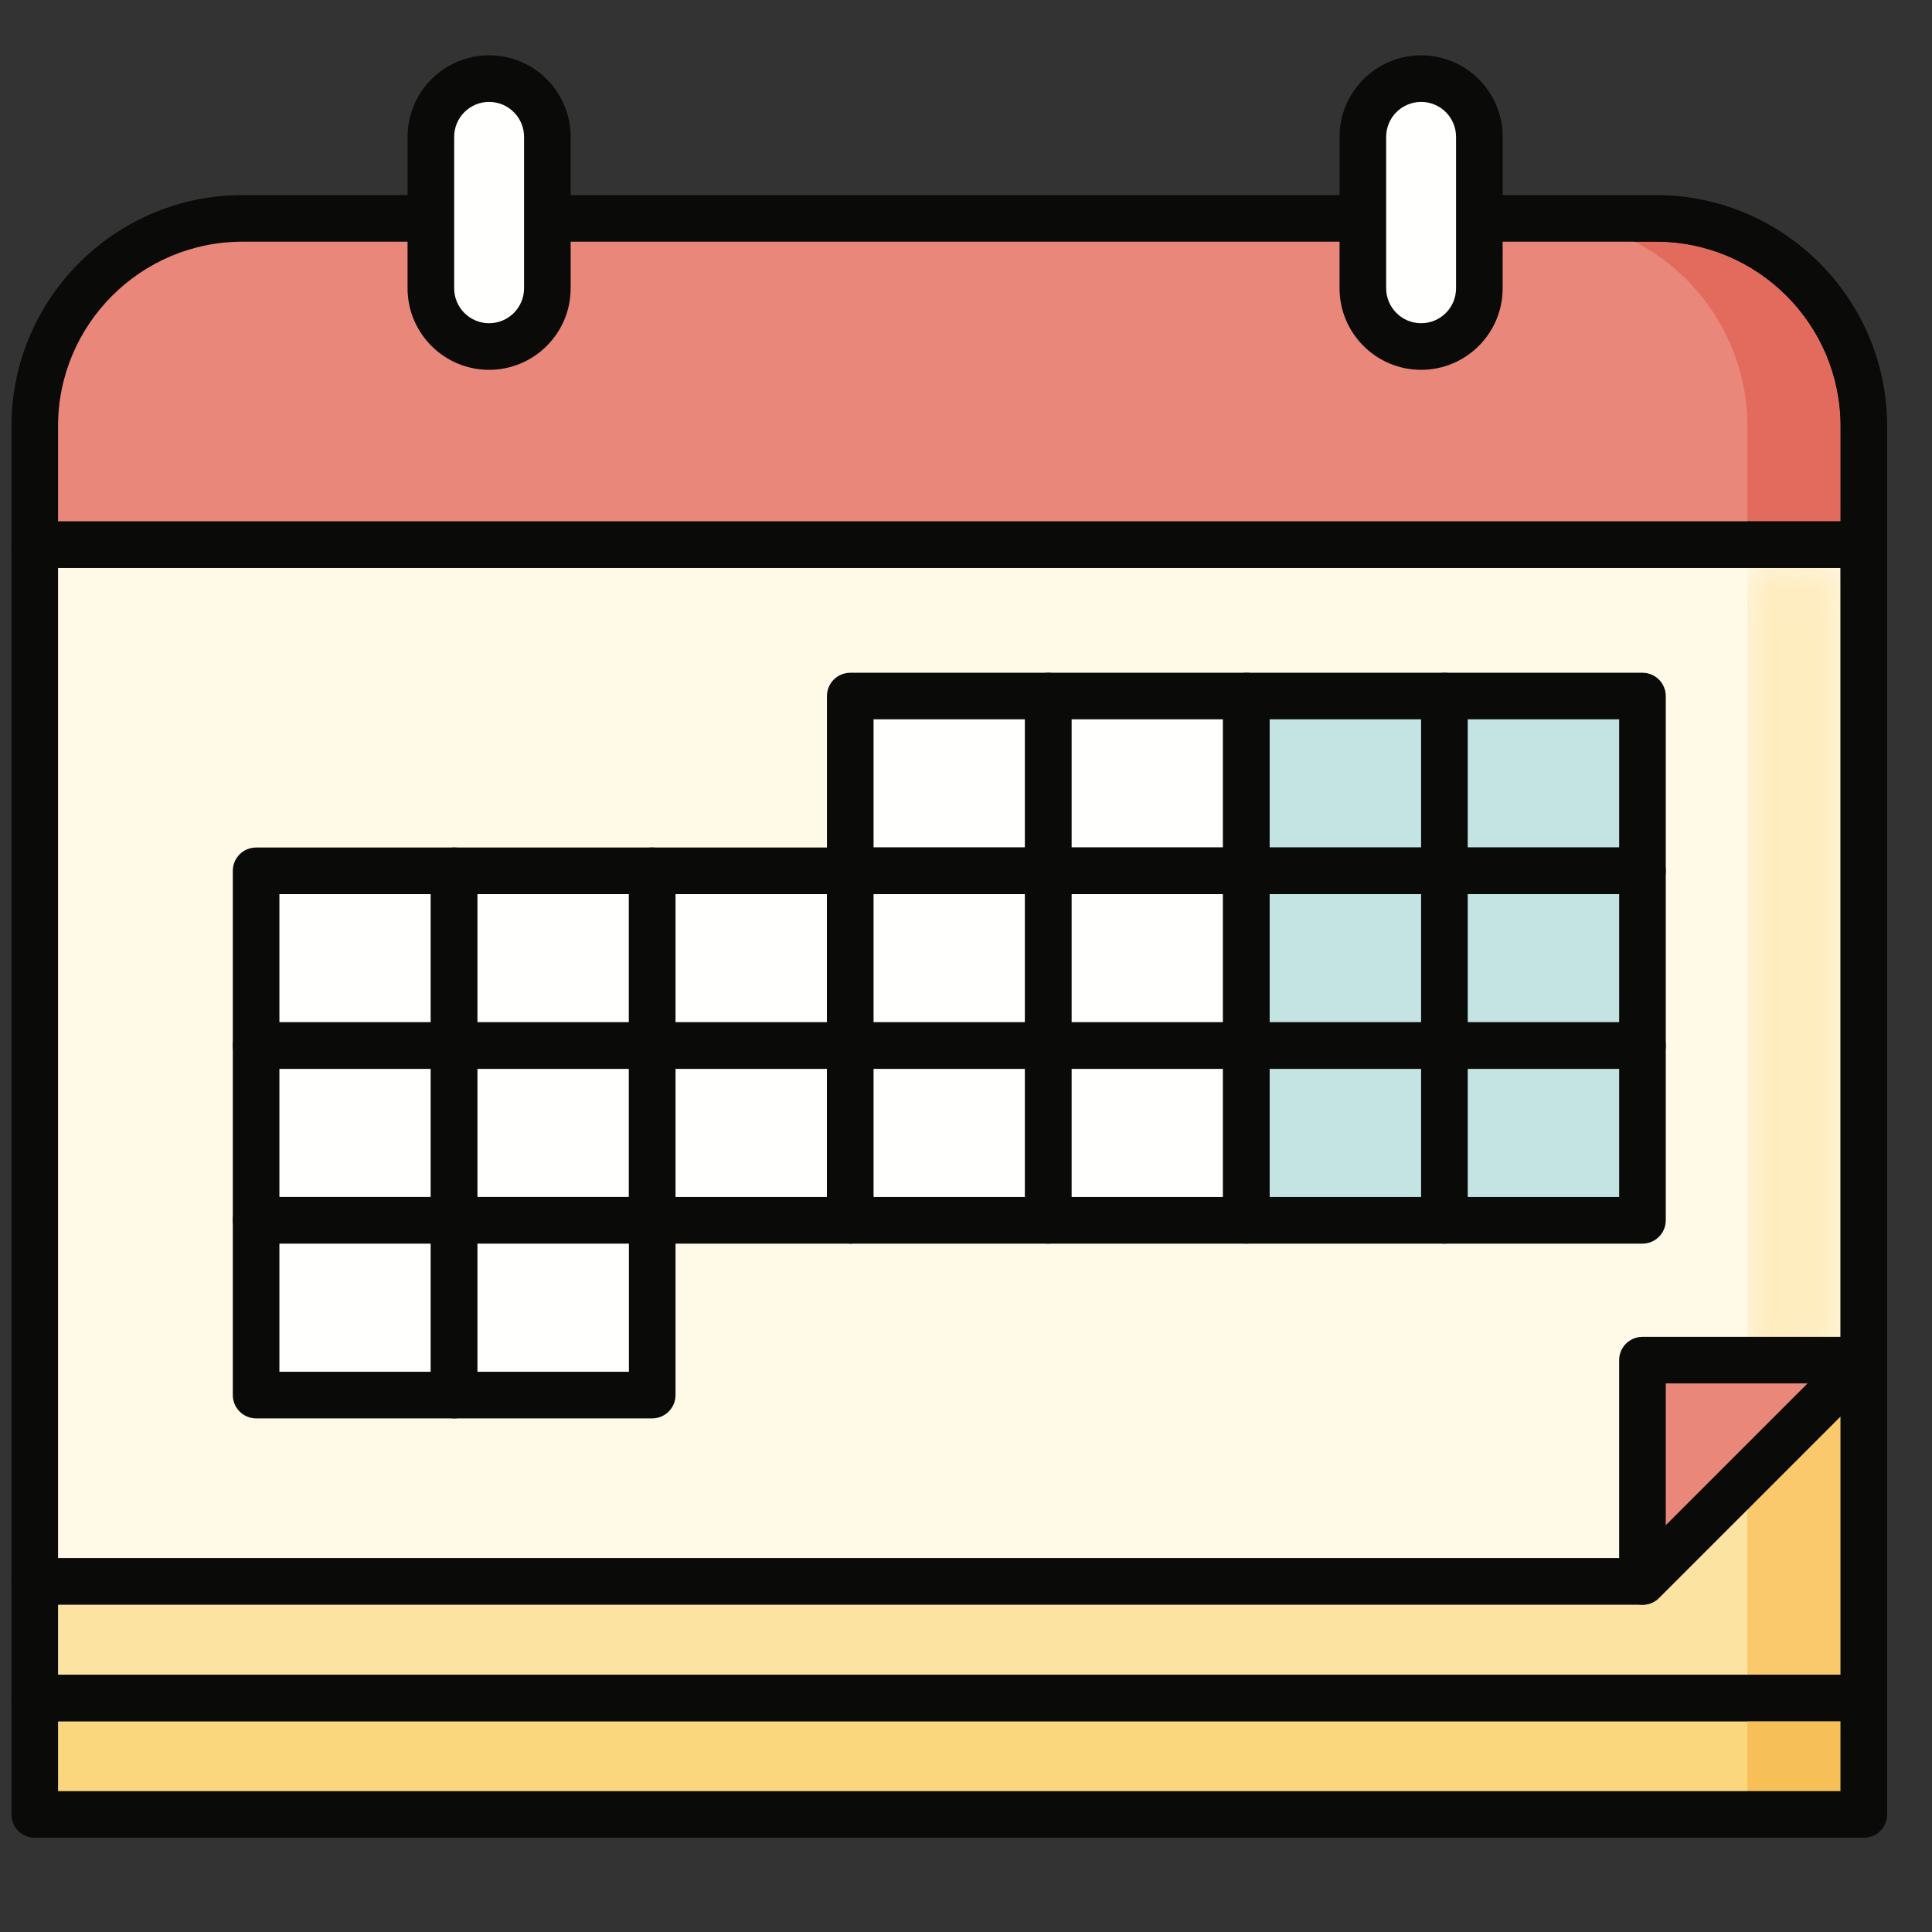
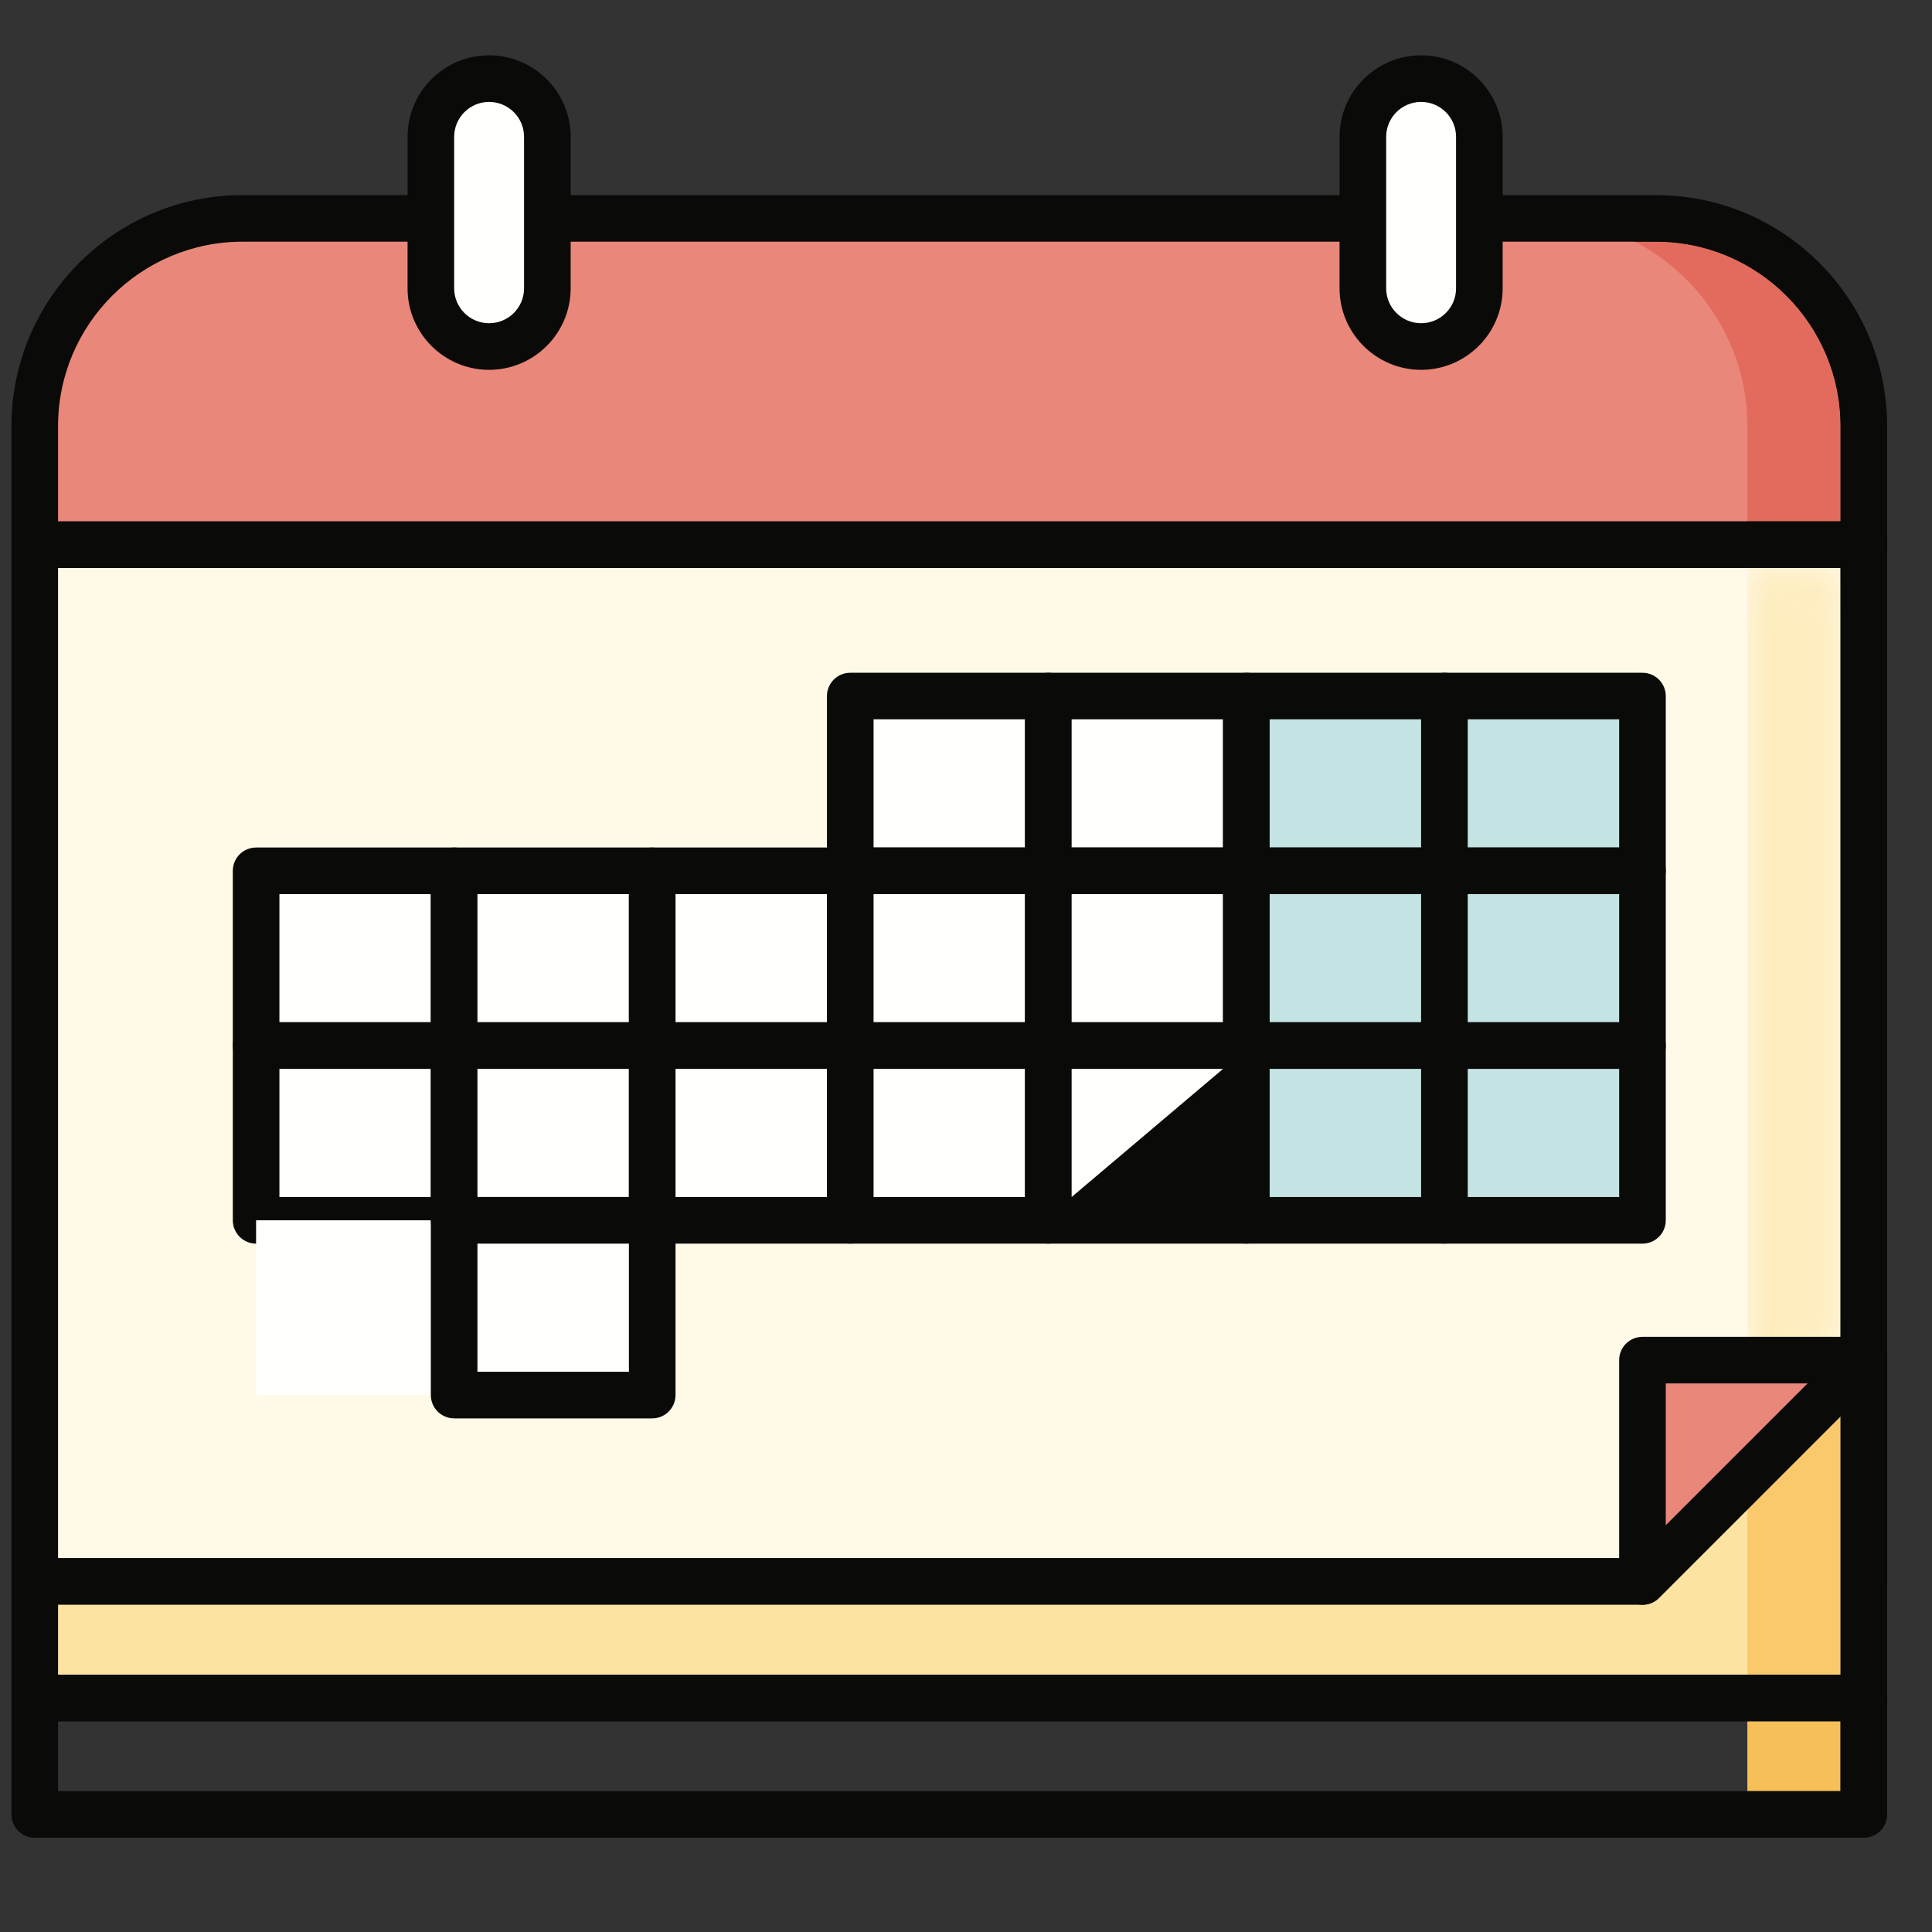
<svg xmlns="http://www.w3.org/2000/svg" xmlns:xlink="http://www.w3.org/1999/xlink" width="40px" height="40px" viewBox="0 0 40 40" version="1.1">
  <rect x="0" y="0" width="40" height="40" fill="#333333" stroke="none" />
  <title>Sostenible_40x40</title>
  <desc>Created with Sketch.</desc>
  <defs>
    <polygon id="path-1" points="0.017 18.21 0.017 0.078 1.946 0.078 1.946 16.28" />
  </defs>
  <g id="Sostenible_40x40" stroke="none" stroke-width="1" fill="none" fill-rule="evenodd">
    <g id="shutterstock_1254828205-(1)" transform="translate(0, 1)">
      <polygon id="Fill-21" fill="#FFF9E8" points="0.719 31.743 38.589 31.743 38.589 10.275 0.719 10.275" />
      <path d="M1.202,31.26 L38.106,31.26 L38.106,10.758 L1.202,10.758 L1.202,31.26 Z M38.589,32.225 L0.719,32.225 C0.453,32.225 0.237,32.009 0.237,31.743 L0.237,10.275 C0.237,10.009 0.453,9.793 0.719,9.793 L38.589,9.793 C38.855,9.793 39.071,10.009 39.071,10.275 L39.071,31.743 C39.071,32.009 38.855,32.225 38.589,32.225 L38.589,32.225 Z" id="Fill-22" fill="#0A0B09" />
      <g id="Group-25" transform="translate(36.16, 10.68)">
        <mask id="mask-2" fill="white">
          <use xlink:href="#path-1" />
        </mask>
        <g id="Clip-24" />
        <polygon id="Fill-23" fill="#FEECBD" mask="url(#mask-2)" points="0.017 18.21 1.946 18.21 1.946 0.078 0.017 0.078" />
      </g>
      <path d="M38.106,26.96 L38.106,10.758 L38.589,10.758 L38.589,26.677 L38.588,26.677 C38.463,26.677 38.34,26.726 38.248,26.819 L38.106,26.96" id="Fill-26" fill="#0A0B09" />
-       <polygon id="Fill-27" fill="#FAD67C" points="0.719 36.567 38.589 36.567 38.589 34.155 0.719 34.155" />
      <path d="M1.202,36.084 L38.106,36.084 L38.106,34.637 L1.202,34.637 L1.202,36.084 Z M38.589,37.049 L0.719,37.049 C0.453,37.049 0.237,36.833 0.237,36.567 L0.237,34.155 C0.237,33.888 0.453,33.672 0.719,33.672 L38.589,33.672 C38.855,33.672 39.071,33.888 39.071,34.155 L39.071,36.567 C39.071,36.833 38.855,37.049 38.589,37.049 L38.589,37.049 Z" id="Fill-28" fill="#0A0B09" />
      <polygon id="Fill-29" fill="#F7BF57" points="36.177 36.084 38.106 36.084 38.106 34.637 36.177 34.637" />
      <polyline id="Fill-30" fill="#0A0B09" points="38.589 36.567 36.177 36.567 36.177 36.084 38.106 36.084 38.106 34.637 38.589 34.637 38.589 36.567" />
      <path d="M34.287,3.522 L5.021,3.522 C2.655,3.522 0.719,5.457 0.719,7.823 L0.719,10.275 L38.589,10.275 L38.589,7.823 C38.589,5.457 36.653,3.522 34.287,3.522" id="Fill-31" fill="#E9887A" />
      <path d="M1.202,9.793 L38.106,9.793 L38.106,7.823 C38.106,5.717 36.393,4.004 34.287,4.004 L5.021,4.004 C2.915,4.004 1.202,5.717 1.202,7.823 L1.202,9.793 M38.589,10.758 L0.719,10.758 C0.453,10.758 0.237,10.542 0.237,10.275 L0.237,7.823 C0.237,5.185 2.383,3.039 5.021,3.039 L34.287,3.039 C36.925,3.039 39.071,5.185 39.071,7.823 L39.071,10.275 C39.071,10.542 38.855,10.758 38.589,10.758" id="Fill-32" fill="#0A0B09" />
      <path d="M38.106,9.793 L36.177,9.793 L36.177,7.823 C36.177,6.167 35.228,4.722 33.848,4.004 L34.287,4.004 C36.393,4.004 38.106,5.717 38.106,7.823 L38.106,9.793" id="Fill-33" fill="#E36B5E" />
      <path d="M38.589,10.275 L36.177,10.275 L36.177,9.793 L38.106,9.793 L38.106,7.823 C38.106,5.717 36.393,4.004 34.287,4.004 L33.848,4.004 C33.256,3.696 32.585,3.522 31.875,3.522 L34.287,3.522 C36.653,3.522 38.589,5.457 38.589,7.823 L38.589,10.275" id="Fill-34" fill="#0A0B09" />
      <path d="M10.126,6.175 L10.126,6.175 C9.463,6.175 8.92,5.632 8.92,4.969 L8.92,1.833 C8.92,1.17 9.463,0.627 10.126,0.627 C10.79,0.627 11.332,1.17 11.332,1.833 L11.332,4.969 C11.332,5.632 10.79,6.175 10.126,6.175" id="Fill-35" fill="#FFFFFE" />
      <path d="M10.126,1.11 C9.727,1.11 9.403,1.434 9.403,1.833 L9.403,4.969 C9.403,5.368 9.727,5.692 10.126,5.692 C10.525,5.692 10.85,5.368 10.85,4.969 L10.85,1.833 C10.85,1.434 10.525,1.11 10.126,1.11 Z M10.126,6.657 C9.195,6.657 8.438,5.9 8.438,4.969 L8.438,1.833 C8.438,0.902 9.195,0.145 10.126,0.145 C11.057,0.145 11.815,0.902 11.815,1.833 L11.815,4.969 C11.815,5.9 11.057,6.657 10.126,6.657 L10.126,6.657 Z" id="Fill-36" fill="#0A0B09" />
      <path d="M29.423,6.175 L29.423,6.175 C28.759,6.175 28.217,5.632 28.217,4.969 L28.217,1.833 C28.217,1.17 28.759,0.627 29.423,0.627 C30.086,0.627 30.629,1.17 30.629,1.833 L30.629,4.969 C30.629,5.632 30.086,6.175 29.423,6.175" id="Fill-37" fill="#FFFFFE" />
      <path d="M29.423,1.11 C29.024,1.11 28.699,1.434 28.699,1.833 L28.699,4.969 C28.699,5.368 29.024,5.692 29.423,5.692 C29.822,5.692 30.146,5.368 30.146,4.969 L30.146,1.833 C30.146,1.434 29.822,1.11 29.423,1.11 Z M29.423,6.657 C28.492,6.657 27.734,5.9 27.734,4.969 L27.734,1.833 C27.734,0.902 28.492,0.145 29.423,0.145 C30.354,0.145 31.111,0.902 31.111,1.833 L31.111,4.969 C31.111,5.9 30.354,6.657 29.423,6.657 L29.423,6.657 Z" id="Fill-38" fill="#0A0B09" />
      <polygon id="Fill-39" fill="#FFFFFE" points="5.302 20.647 9.403 20.647 9.403 17.029 5.302 17.029" />
      <path d="M5.785,20.165 L8.92,20.165 L8.92,17.512 L5.785,17.512 L5.785,20.165 Z M9.403,21.13 L5.302,21.13 C5.036,21.13 4.82,20.914 4.82,20.647 L4.82,17.029 C4.82,16.763 5.036,16.547 5.302,16.547 L9.403,16.547 C9.669,16.547 9.885,16.763 9.885,17.029 L9.885,20.647 C9.885,20.914 9.669,21.13 9.403,21.13 L9.403,21.13 Z" id="Fill-40" fill="#0A0B09" />
      <polygon id="Fill-41" fill="#FFFFFE" points="5.302 24.265 9.403 24.265 9.403 20.647 5.302 20.647" />
      <path d="M5.785,23.783 L8.92,23.783 L8.92,21.13 L5.785,21.13 L5.785,23.783 Z M9.403,24.748 L5.302,24.748 C5.036,24.748 4.82,24.532 4.82,24.265 L4.82,20.647 C4.82,20.381 5.036,20.165 5.302,20.165 L9.403,20.165 C9.669,20.165 9.885,20.381 9.885,20.647 L9.885,24.265 C9.885,24.532 9.669,24.748 9.403,24.748 L9.403,24.748 Z" id="Fill-42" fill="#0A0B09" />
      <polygon id="Fill-43" fill="#FFFFFE" points="5.302 27.883 9.403 27.883 9.403 24.265 5.302 24.265" />
-       <path d="M5.785,27.401 L8.92,27.401 L8.92,24.748 L5.785,24.748 L5.785,27.401 Z M9.403,28.366 L5.302,28.366 C5.036,28.366 4.82,28.15 4.82,27.883 L4.82,24.265 C4.82,23.999 5.036,23.783 5.302,23.783 L9.403,23.783 C9.669,23.783 9.885,23.999 9.885,24.265 L9.885,27.883 C9.885,28.15 9.669,28.366 9.403,28.366 L9.403,28.366 Z" id="Fill-44" fill="#0A0B09" />
      <polygon id="Fill-45" fill="#FFFFFE" points="9.403 20.647 13.503 20.647 13.503 17.029 9.403 17.029" />
      <path d="M9.885,20.165 L13.021,20.165 L13.021,17.512 L9.885,17.512 L9.885,20.165 Z M13.503,21.13 L9.403,21.13 C9.136,21.13 8.92,20.914 8.92,20.647 L8.92,17.029 C8.92,16.763 9.136,16.547 9.403,16.547 L13.503,16.547 C13.77,16.547 13.986,16.763 13.986,17.029 L13.986,20.647 C13.986,20.914 13.77,21.13 13.503,21.13 L13.503,21.13 Z" id="Fill-46" fill="#0A0B09" />
      <polygon id="Fill-47" fill="#FFFFFE" points="9.403 24.265 13.503 24.265 13.503 20.647 9.403 20.647" />
      <path d="M9.885,23.783 L13.021,23.783 L13.021,21.13 L9.885,21.13 L9.885,23.783 Z M13.503,24.748 L9.403,24.748 C9.136,24.748 8.92,24.532 8.92,24.265 L8.92,20.647 C8.92,20.381 9.136,20.165 9.403,20.165 L13.503,20.165 C13.77,20.165 13.986,20.381 13.986,20.647 L13.986,24.265 C13.986,24.532 13.77,24.748 13.503,24.748 L13.503,24.748 Z" id="Fill-48" fill="#0A0B09" />
      <polygon id="Fill-49" fill="#FFFFFE" points="9.403 27.883 13.503 27.883 13.503 24.265 9.403 24.265" />
      <path d="M9.885,27.401 L13.021,27.401 L13.021,24.748 L9.885,24.748 L9.885,27.401 Z M13.503,28.366 L9.403,28.366 C9.136,28.366 8.92,28.15 8.92,27.883 L8.92,24.265 C8.92,23.999 9.136,23.783 9.403,23.783 L13.503,23.783 C13.77,23.783 13.986,23.999 13.986,24.265 L13.986,27.883 C13.986,28.15 13.77,28.366 13.503,28.366 L13.503,28.366 Z" id="Fill-50" fill="#0A0B09" />
      <polygon id="Fill-51" fill="#FFFFFE" points="13.503 20.647 17.604 20.647 17.604 17.029 13.503 17.029" />
      <path d="M13.986,20.165 L17.121,20.165 L17.121,17.512 L13.986,17.512 L13.986,20.165 Z M17.604,21.13 L13.503,21.13 C13.237,21.13 13.021,20.914 13.021,20.647 L13.021,17.029 C13.021,16.763 13.237,16.547 13.503,16.547 L17.604,16.547 C17.87,16.547 18.086,16.763 18.086,17.029 L18.086,20.647 C18.086,20.914 17.87,21.13 17.604,21.13 L17.604,21.13 Z" id="Fill-52" fill="#0A0B09" />
      <polygon id="Fill-53" fill="#FFFFFE" points="13.503 24.265 17.604 24.265 17.604 20.647 13.503 20.647" />
      <path d="M13.986,23.783 L17.121,23.783 L17.121,21.13 L13.986,21.13 L13.986,23.783 Z M17.604,24.748 L13.503,24.748 C13.237,24.748 13.021,24.532 13.021,24.265 L13.021,20.647 C13.021,20.381 13.237,20.165 13.503,20.165 L17.604,20.165 C17.87,20.165 18.086,20.381 18.086,20.647 L18.086,24.265 C18.086,24.532 17.87,24.748 17.604,24.748 L17.604,24.748 Z" id="Fill-54" fill="#0A0B09" />
      <polygon id="Fill-55" fill="#FFFFFE" points="17.604 17.029 21.704 17.029 21.704 13.411 17.604 13.411" />
      <path d="M18.086,16.547 L21.222,16.547 L21.222,13.893 L18.086,13.893 L18.086,16.547 Z M21.704,17.512 L17.604,17.512 C17.337,17.512 17.121,17.295 17.121,17.029 L17.121,13.411 C17.121,13.145 17.337,12.929 17.604,12.929 L21.704,12.929 C21.971,12.929 22.187,13.145 22.187,13.411 L22.187,17.029 C22.187,17.295 21.971,17.512 21.704,17.512 L21.704,17.512 Z" id="Fill-56" fill="#0A0B09" />
      <polygon id="Fill-57" fill="#FFFFFE" points="17.604 20.647 21.704 20.647 21.704 17.029 17.604 17.029" />
      <path d="M18.086,20.165 L21.222,20.165 L21.222,17.512 L18.086,17.512 L18.086,20.165 Z M21.704,21.13 L17.604,21.13 C17.337,21.13 17.121,20.914 17.121,20.647 L17.121,17.029 C17.121,16.763 17.337,16.547 17.604,16.547 L21.704,16.547 C21.971,16.547 22.187,16.763 22.187,17.029 L22.187,20.647 C22.187,20.914 21.971,21.13 21.704,21.13 L21.704,21.13 Z" id="Fill-58" fill="#0A0B09" />
      <polygon id="Fill-59" fill="#FFFFFE" points="17.604 24.265 21.704 24.265 21.704 20.647 17.604 20.647" />
      <path d="M18.086,23.783 L21.222,23.783 L21.222,21.13 L18.086,21.13 L18.086,23.783 Z M21.704,24.748 L17.604,24.748 C17.337,24.748 17.121,24.532 17.121,24.265 L17.121,20.647 C17.121,20.381 17.337,20.165 17.604,20.165 L21.704,20.165 C21.971,20.165 22.187,20.381 22.187,20.647 L22.187,24.265 C22.187,24.532 21.971,24.748 21.704,24.748 L21.704,24.748 Z" id="Fill-60" fill="#0A0B09" />
      <polygon id="Fill-61" fill="#FFFFFE" points="21.704 17.029 25.805 17.029 25.805 13.411 21.704 13.411" />
      <path d="M22.187,16.547 L25.322,16.547 L25.322,13.893 L22.187,13.893 L22.187,16.547 Z M25.805,17.512 L21.704,17.512 C21.438,17.512 21.222,17.295 21.222,17.029 L21.222,13.411 C21.222,13.145 21.438,12.929 21.704,12.929 L25.805,12.929 C26.071,12.929 26.287,13.145 26.287,13.411 L26.287,17.029 C26.287,17.295 26.071,17.512 25.805,17.512 L25.805,17.512 Z" id="Fill-62" fill="#0A0B09" />
      <polygon id="Fill-63" fill="#FFFFFE" points="21.704 20.647 25.805 20.647 25.805 17.029 21.704 17.029" />
      <path d="M22.187,20.165 L25.322,20.165 L25.322,17.512 L22.187,17.512 L22.187,20.165 Z M25.805,21.13 L21.704,21.13 C21.438,21.13 21.222,20.914 21.222,20.647 L21.222,17.029 C21.222,16.763 21.438,16.547 21.704,16.547 L25.805,16.547 C26.071,16.547 26.287,16.763 26.287,17.029 L26.287,20.647 C26.287,20.914 26.071,21.13 25.805,21.13 L25.805,21.13 Z" id="Fill-64" fill="#0A0B09" />
      <polygon id="Fill-65" fill="#FFFFFE" points="21.704 24.265 25.805 24.265 25.805 20.647 21.704 20.647" />
-       <path d="M22.187,23.783 L25.322,23.783 L25.322,21.13 L22.187,21.13 L22.187,23.783 Z M25.805,24.748 L21.704,24.748 C21.438,24.748 21.222,24.532 21.222,24.265 L21.222,20.647 C21.222,20.381 21.438,20.165 21.704,20.165 L25.805,20.165 C26.071,20.165 26.287,20.381 26.287,20.647 L26.287,24.265 C26.287,24.532 26.071,24.748 25.805,24.748 L25.805,24.748 Z" id="Fill-66" fill="#0A0B09" />
+       <path d="M22.187,23.783 L25.322,21.13 L22.187,21.13 L22.187,23.783 Z M25.805,24.748 L21.704,24.748 C21.438,24.748 21.222,24.532 21.222,24.265 L21.222,20.647 C21.222,20.381 21.438,20.165 21.704,20.165 L25.805,20.165 C26.071,20.165 26.287,20.381 26.287,20.647 L26.287,24.265 C26.287,24.532 26.071,24.748 25.805,24.748 L25.805,24.748 Z" id="Fill-66" fill="#0A0B09" />
      <polygon id="Fill-67" fill="#C4E4E3" points="25.805 17.029 29.905 17.029 29.905 13.411 25.805 13.411" />
      <path d="M26.287,16.547 L29.423,16.547 L29.423,13.893 L26.287,13.893 L26.287,16.547 Z M29.905,17.512 L25.805,17.512 C25.538,17.512 25.322,17.295 25.322,17.029 L25.322,13.411 C25.322,13.145 25.538,12.929 25.805,12.929 L29.905,12.929 C30.172,12.929 30.388,13.145 30.388,13.411 L30.388,17.029 C30.388,17.295 30.172,17.512 29.905,17.512 L29.905,17.512 Z" id="Fill-68" fill="#0A0B09" />
      <polygon id="Fill-69" fill="#C4E4E3" points="25.805 20.647 29.905 20.647 29.905 17.029 25.805 17.029" />
      <path d="M26.287,20.165 L29.423,20.165 L29.423,17.512 L26.287,17.512 L26.287,20.165 Z M29.905,21.13 L25.805,21.13 C25.538,21.13 25.322,20.914 25.322,20.647 L25.322,17.029 C25.322,16.763 25.538,16.547 25.805,16.547 L29.905,16.547 C30.172,16.547 30.388,16.763 30.388,17.029 L30.388,20.647 C30.388,20.914 30.172,21.13 29.905,21.13 L29.905,21.13 Z" id="Fill-70" fill="#0A0B09" />
      <polygon id="Fill-71" fill="#C4E4E3" points="25.805 24.265 29.905 24.265 29.905 20.647 25.805 20.647" />
      <path d="M26.287,23.783 L29.423,23.783 L29.423,21.13 L26.287,21.13 L26.287,23.783 Z M29.905,24.748 L25.805,24.748 C25.538,24.748 25.322,24.532 25.322,24.265 L25.322,20.647 C25.322,20.381 25.538,20.165 25.805,20.165 L29.905,20.165 C30.172,20.165 30.388,20.381 30.388,20.647 L30.388,24.265 C30.388,24.532 30.172,24.748 29.905,24.748 L29.905,24.748 Z" id="Fill-72" fill="#0A0B09" />
      <polygon id="Fill-73" fill="#C4E4E3" points="29.905 17.029 34.006 17.029 34.006 13.411 29.905 13.411" />
      <path d="M30.388,16.547 L33.523,16.547 L33.523,13.893 L30.388,13.893 L30.388,16.547 Z M34.006,17.512 L29.905,17.512 C29.639,17.512 29.423,17.295 29.423,17.029 L29.423,13.411 C29.423,13.145 29.639,12.929 29.905,12.929 L34.006,12.929 C34.272,12.929 34.488,13.145 34.488,13.411 L34.488,17.029 C34.488,17.295 34.272,17.512 34.006,17.512 L34.006,17.512 Z" id="Fill-74" fill="#0A0B09" />
      <polygon id="Fill-75" fill="#C4E4E3" points="29.905 20.647 34.006 20.647 34.006 17.029 29.905 17.029" />
      <path d="M30.388,20.165 L33.523,20.165 L33.523,17.512 L30.388,17.512 L30.388,20.165 Z M34.006,21.13 L29.905,21.13 C29.639,21.13 29.423,20.914 29.423,20.647 L29.423,17.029 C29.423,16.763 29.639,16.547 29.905,16.547 L34.006,16.547 C34.272,16.547 34.488,16.763 34.488,17.029 L34.488,20.647 C34.488,20.914 34.272,21.13 34.006,21.13 L34.006,21.13 Z" id="Fill-76" fill="#0A0B09" />
      <polygon id="Fill-77" fill="#C4E4E3" points="29.905 24.265 34.006 24.265 34.006 20.647 29.905 20.647" />
      <path d="M30.388,23.783 L33.523,23.783 L33.523,21.13 L30.388,21.13 L30.388,23.783 Z M34.006,24.748 L29.905,24.748 C29.639,24.748 29.423,24.532 29.423,24.265 L29.423,20.647 C29.423,20.381 29.639,20.165 29.905,20.165 L34.006,20.165 C34.272,20.165 34.488,20.381 34.488,20.647 L34.488,24.265 C34.488,24.532 34.272,24.748 34.006,24.748 L34.006,24.748 Z" id="Fill-78" fill="#0A0B09" />
      <polyline id="Fill-79" fill="#FCE3A2" points="34.006 31.743 0.719 31.743 0.719 34.155 38.589 34.155 38.589 27.16 34.006 31.743" />
      <path d="M1.202,33.672 L38.106,33.672 L38.106,28.324 L34.347,32.084 C34.256,32.174 34.134,32.225 34.006,32.225 L1.202,32.225 L1.202,33.672 M38.589,34.637 L0.719,34.637 C0.453,34.637 0.237,34.421 0.237,34.155 L0.237,31.743 C0.237,31.476 0.453,31.26 0.719,31.26 L33.806,31.26 L38.248,26.819 C38.386,26.681 38.593,26.639 38.773,26.714 C38.953,26.789 39.071,26.965 39.071,27.16 L39.071,34.155 C39.071,34.421 38.855,34.637 38.589,34.637" id="Fill-80" fill="#0A0B09" />
      <polyline id="Fill-81" fill="#F9C96C" points="38.106 33.672 36.177 33.672 36.177 30.254 38.106 28.324 38.106 33.672" />
      <polyline id="Fill-82" fill="#0A0B09" points="38.589 34.155 36.177 34.155 36.177 33.672 38.106 33.672 38.106 28.324 36.177 30.254 36.177 29.572 38.589 27.16 38.589 34.155" />
      <polyline id="Fill-83" fill="#E9887A" points="34.006 31.743 38.589 27.16 34.006 27.16 34.006 31.743" />
      <path d="M34.488,27.642 L34.488,30.578 L37.424,27.642 L34.488,27.642 Z M34.006,32.225 C33.943,32.225 33.881,32.213 33.821,32.188 C33.641,32.114 33.523,31.938 33.523,31.743 L33.523,27.16 C33.523,26.893 33.739,26.678 34.006,26.678 L38.589,26.678 C38.784,26.678 38.96,26.795 39.034,26.975 C39.109,27.156 39.068,27.363 38.93,27.501 L34.347,32.084 C34.254,32.176 34.131,32.225 34.006,32.225 L34.006,32.225 Z" id="Fill-84" fill="#0A0B09" />
    </g>
  </g>
</svg>